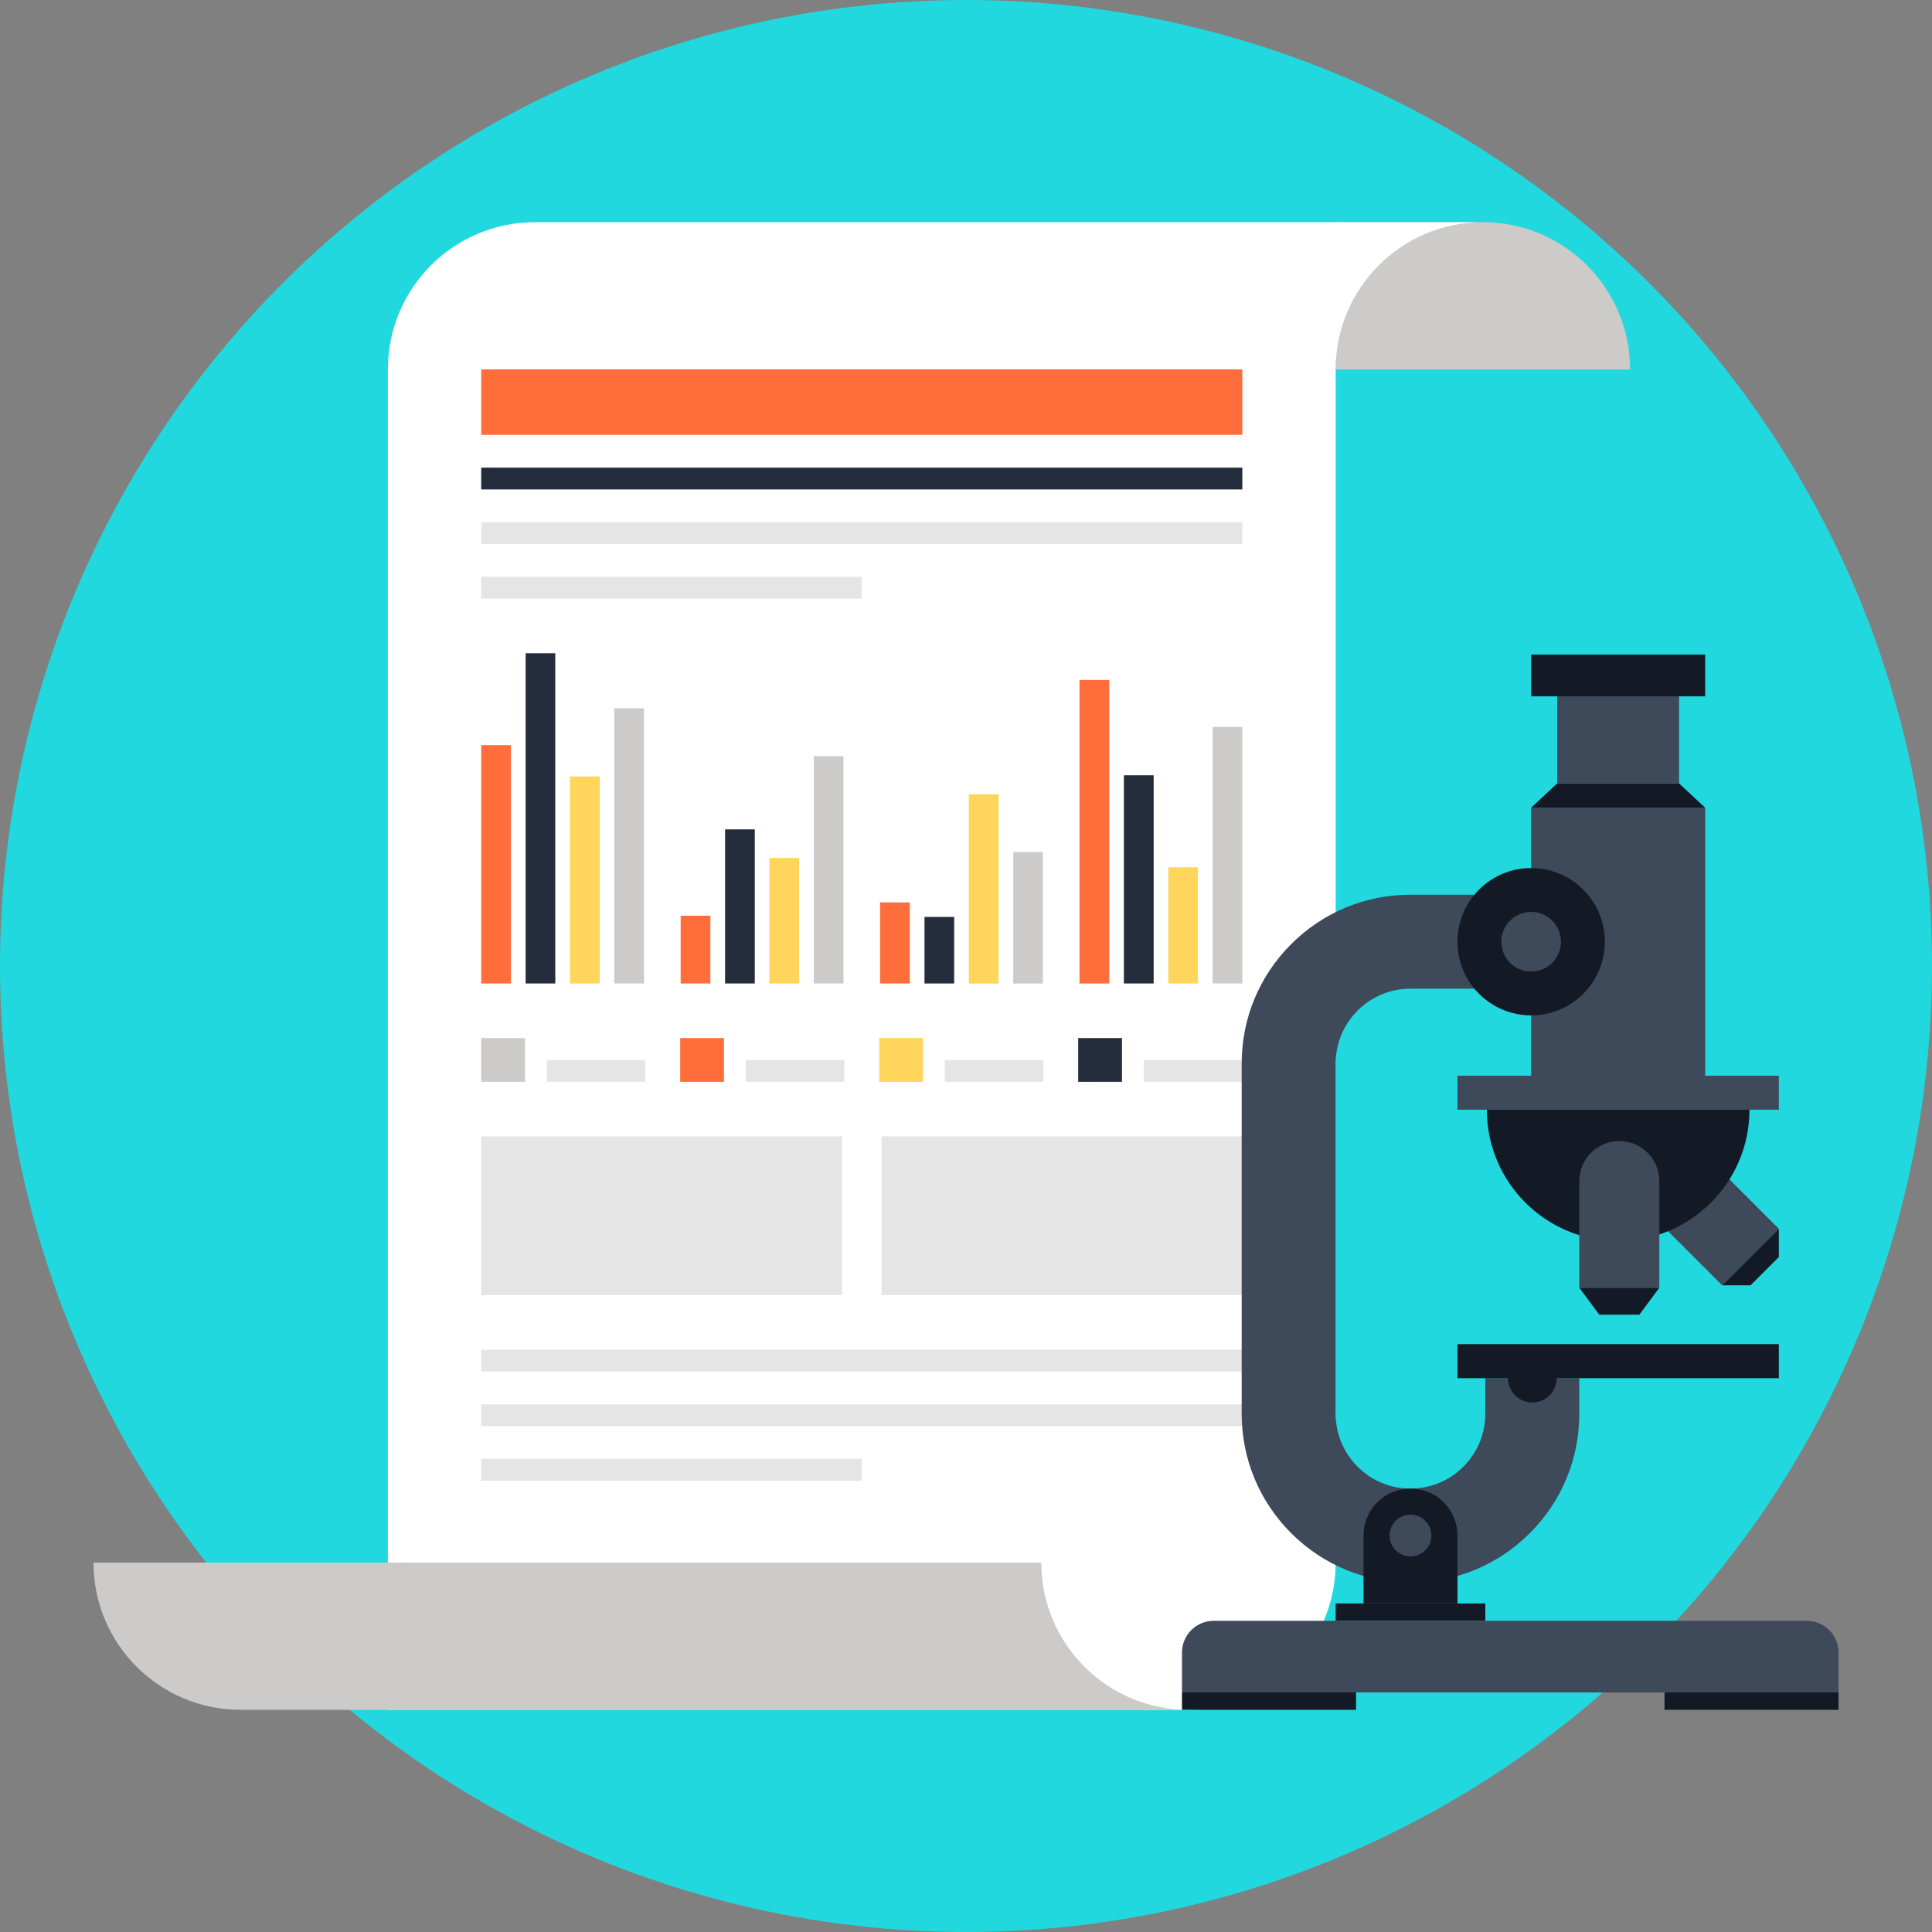
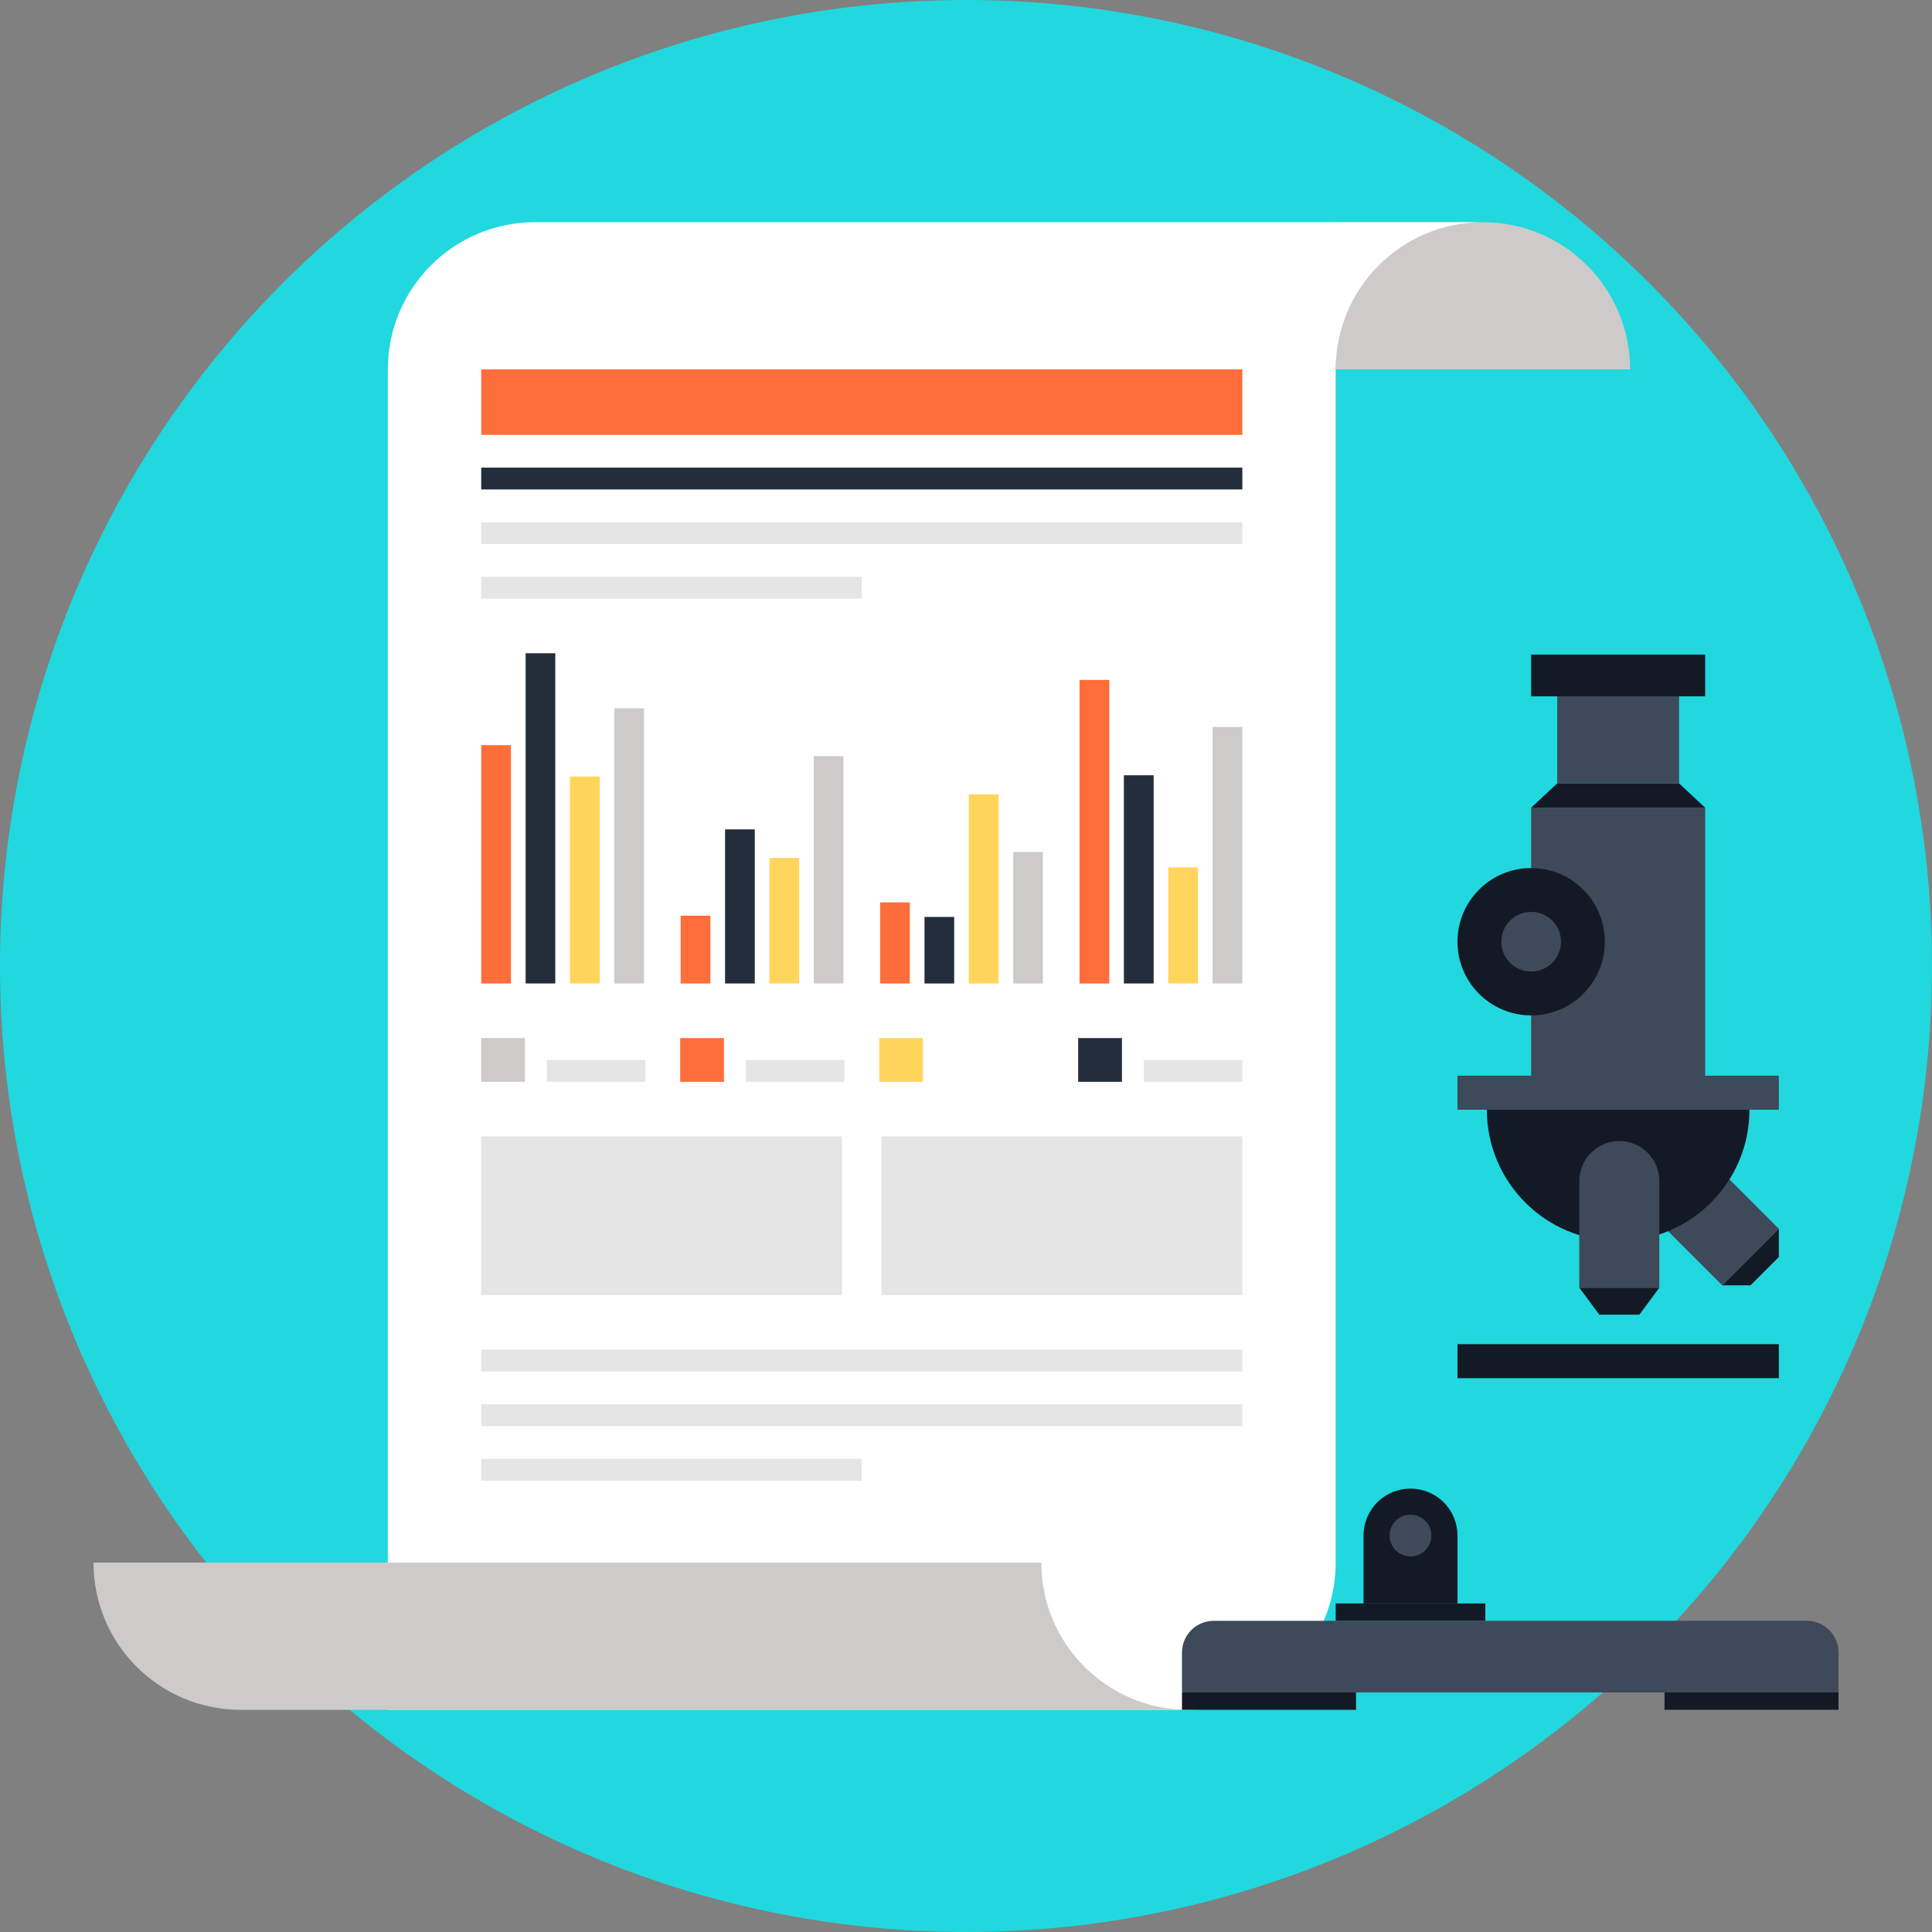
<svg xmlns="http://www.w3.org/2000/svg" version="1.1" id="Isolation_Mode" x="0px" y="0px" width="155px" height="155px" viewBox="0 0 155 155" enable-background="new 0 0 155 155" xml:space="preserve">
  <rect x="0" y="0" width="155" height="155" fill="#808080" stroke="none" />
  <circle fill="#21D8DE" cx="77.5" cy="77.5" r="77.5" />
  <g>
    <g>
      <path fill="#CCCBCA" d="M118.968,17.825h-11.81v11.81h11.81h11.812C130.779,23.112,125.49,17.825,118.968,17.825z" />
      <path fill="#FFFFFF" d="M118.969,17.825c-6.521,0-11.811,5.287-11.811,11.81v95.73c0,6.524-5.288,11.81-11.811,11.81H31.118    V29.635c0-6.522,5.29-11.81,11.812-11.81H118.969z" />
      <path fill="#CCCBCA" d="M83.543,125.365H7.5c0,6.524,5.287,11.81,11.809,11.81h76.039    C88.826,137.173,83.543,131.89,83.543,125.365z" />
      <g>
        <g>
          <g>
            <rect x="38.607" y="59.781" fill="#FF6D3B" width="2.386" height="19.121" />
            <rect x="42.17" y="52.409" fill="#242D3C" width="2.379" height="26.493" />
            <rect x="45.725" y="62.296" fill="#FFD55C" width="2.39" height="16.606" />
            <rect x="49.284" y="56.824" fill="#CCCBCA" width="2.384" height="22.078" />
            <rect x="54.608" y="73.464" fill="#FF6D3B" width="2.384" height="5.438" />
            <rect x="58.17" y="66.539" fill="#242D3C" width="2.384" height="12.363" />
            <rect x="61.725" y="68.833" fill="#FFD55C" width="2.39" height="10.069" />
            <rect x="65.286" y="60.665" fill="#CCCBCA" width="2.384" height="18.237" />
            <rect x="70.607" y="72.397" fill="#FF6D3B" width="2.385" height="6.505" />
            <rect x="74.17" y="73.563" fill="#242D3C" width="2.382" height="5.34" />
            <rect x="77.725" y="63.727" fill="#FFD55C" width="2.389" height="15.176" />
            <rect x="81.289" y="68.355" fill="#CCCBCA" width="2.379" height="10.548" />
            <rect x="86.607" y="54.55" fill="#FF6D3B" width="2.389" height="24.353" />
            <rect x="90.166" y="62.199" fill="#242D3C" width="2.39" height="16.703" />
            <rect x="93.728" y="69.583" fill="#FFD55C" width="2.381" height="9.319" />
            <rect x="97.287" y="58.325" fill="#CCCBCA" width="2.383" height="20.577" />
          </g>
        </g>
        <g>
          <g>
            <rect x="38.607" y="108.284" fill="#E6E5E5" width="61.062" height="1.749" />
            <rect x="38.607" y="112.663" fill="#E6E5E5" width="61.062" height="1.754" />
            <rect x="38.607" y="117.04" fill="#E6E5E5" width="30.531" height="1.755" />
          </g>
        </g>
        <g>
          <rect x="38.607" y="37.517" fill="#242D3C" width="61.062" height="1.751" />
          <rect x="38.607" y="29.635" fill="#FF6D3B" width="61.062" height="5.251" />
          <rect x="38.607" y="41.897" fill="#E6E5E5" width="61.062" height="1.752" />
          <rect x="38.607" y="46.274" fill="#E6E5E5" width="30.531" height="1.755" />
        </g>
        <g>
          <g>
            <rect x="38.607" y="91.172" fill="#E6E5E5" width="28.946" height="12.731" />
            <rect x="70.723" y="91.172" fill="#E6E5E5" width="28.947" height="12.731" />
          </g>
        </g>
        <g>
          <g>
            <rect x="38.607" y="83.282" fill="#CCCBCA" width="3.51" height="3.51" />
            <rect x="43.872" y="85.038" fill="#E6E5E5" width="7.902" height="1.755" />
          </g>
          <g>
            <rect x="54.57" y="83.282" fill="#FF6D3B" width="3.512" height="3.51" />
            <rect x="59.836" y="85.037" fill="#E6E5E5" width="7.903" height="1.755" />
          </g>
          <g>
            <rect x="70.537" y="83.282" fill="#FFD55C" width="3.51" height="3.51" />
-             <rect x="75.801" y="85.038" fill="#E6E5E5" width="7.904" height="1.755" />
          </g>
          <g>
            <rect x="86.5" y="83.282" fill="#242D3C" width="3.512" height="3.51" />
            <rect x="91.766" y="85.038" fill="#E6E5E5" width="7.904" height="1.755" />
          </g>
        </g>
      </g>
    </g>
    <g>
-       <path fill="#3E4959" d="M119.164,110.567v2.855c0,1.604-0.625,3.111-1.758,4.244c-1.133,1.135-2.643,1.76-4.244,1.76    c-1.605,0-3.113-0.625-4.248-1.76c-1.131-1.133-1.756-2.641-1.756-4.244V85.324c0-1.604,0.625-3.112,1.756-4.245    c1.135-1.134,2.643-1.76,4.248-1.76h9.678v-7.537h-9.678c-3.618,0-7.02,1.41-9.577,3.965c-2.558,2.559-3.968,5.961-3.968,9.577    v28.099c0,3.617,1.41,7.019,3.968,9.576c2.558,2.557,5.959,3.965,9.577,3.965c3.615,0,7.016-1.408,9.574-3.965    c2.558-2.558,3.967-5.959,3.967-9.576v-2.855H119.164z" />
      <g>
        <g>
          <rect x="122.84" y="64.802" fill="#3E4959" width="13.962" height="21.499" />
          <polygon fill="#131A26" points="134.707,62.847 124.934,62.847 122.84,64.802 136.802,64.802     " />
          <rect x="124.934" y="55.865" fill="#3E4959" width="9.773" height="6.982" />
          <rect x="122.84" y="52.516" fill="#131A26" width="13.962" height="3.35" />
        </g>
        <g>
          <g>
            <path fill="#3E4959" d="M142.711,98.58l-4.54,4.54l-6.052-6.052c-0.58-0.581-0.939-1.383-0.941-2.271       c0.002-0.885,0.361-1.689,0.941-2.27l0,0c0.581-0.58,1.385-0.94,2.271-0.94c0.885,0,1.688,0.36,2.27,0.94L142.711,98.58z" />
            <polygon fill="#131A26" points="142.712,100.849 140.44,103.12 138.171,103.12 142.712,98.58      " />
          </g>
          <rect x="116.93" y="86.301" fill="#3E4959" width="25.782" height="2.728" />
          <path fill="#131A26" d="M119.286,89.029c0,5.819,4.719,10.536,10.536,10.536c5.817,0,10.534-4.717,10.534-10.536H119.286z" />
          <g>
            <path fill="#3E4959" d="M133.123,103.312h-6.42v-8.557c0-0.822,0.313-1.645,0.94-2.271c0.628-0.627,1.448-0.941,2.269-0.941       l0,0c0.822,0,1.645,0.314,2.273,0.941c0.625,0.627,0.938,1.449,0.938,2.271V103.312z" />
            <polygon fill="#131A26" points="131.521,105.476 128.309,105.476 126.703,103.312 133.123,103.312      " />
          </g>
        </g>
      </g>
      <g>
        <circle fill="#131A26" cx="122.841" cy="75.552" r="5.911" />
        <circle fill="#3E4959" cx="122.841" cy="75.552" r="2.394" />
      </g>
      <g>
        <g>
          <g>
            <rect x="116.93" y="107.838" fill="#131A26" width="25.782" height="2.73" />
          </g>
          <g>
-             <circle fill="#131A26" cx="122.934" cy="110.567" r="1.954" />
-           </g>
+             </g>
        </g>
      </g>
      <g>
        <path fill="#131A26" d="M116.93,128.641h-7.538v-5.446c0-0.963,0.368-1.928,1.104-2.665c0.736-0.735,1.7-1.102,2.666-1.102l0,0     c0.964,0,1.929,0.367,2.664,1.102c0.738,0.737,1.104,1.702,1.104,2.665V128.641z" />
        <circle fill="#3E4959" cx="113.16" cy="123.194" r="1.676" />
        <rect x="107.158" y="128.641" fill="#131A26" width="12.006" height="1.395" />
      </g>
      <g>
        <path fill="#3E4959" d="M97.369,130.035c-0.65,0-1.3,0.248-1.795,0.745c-0.496,0.496-0.745,1.145-0.745,1.795v3.205H147.5v-3.205     c0-0.65-0.246-1.299-0.743-1.795c-0.495-0.497-1.145-0.745-1.796-0.745H97.369z" />
        <rect x="94.829" y="135.78" fill="#131A26" width="13.962" height="1.395" />
        <rect x="133.539" y="135.78" fill="#131A26" width="13.961" height="1.395" />
      </g>
    </g>
  </g>
</svg>